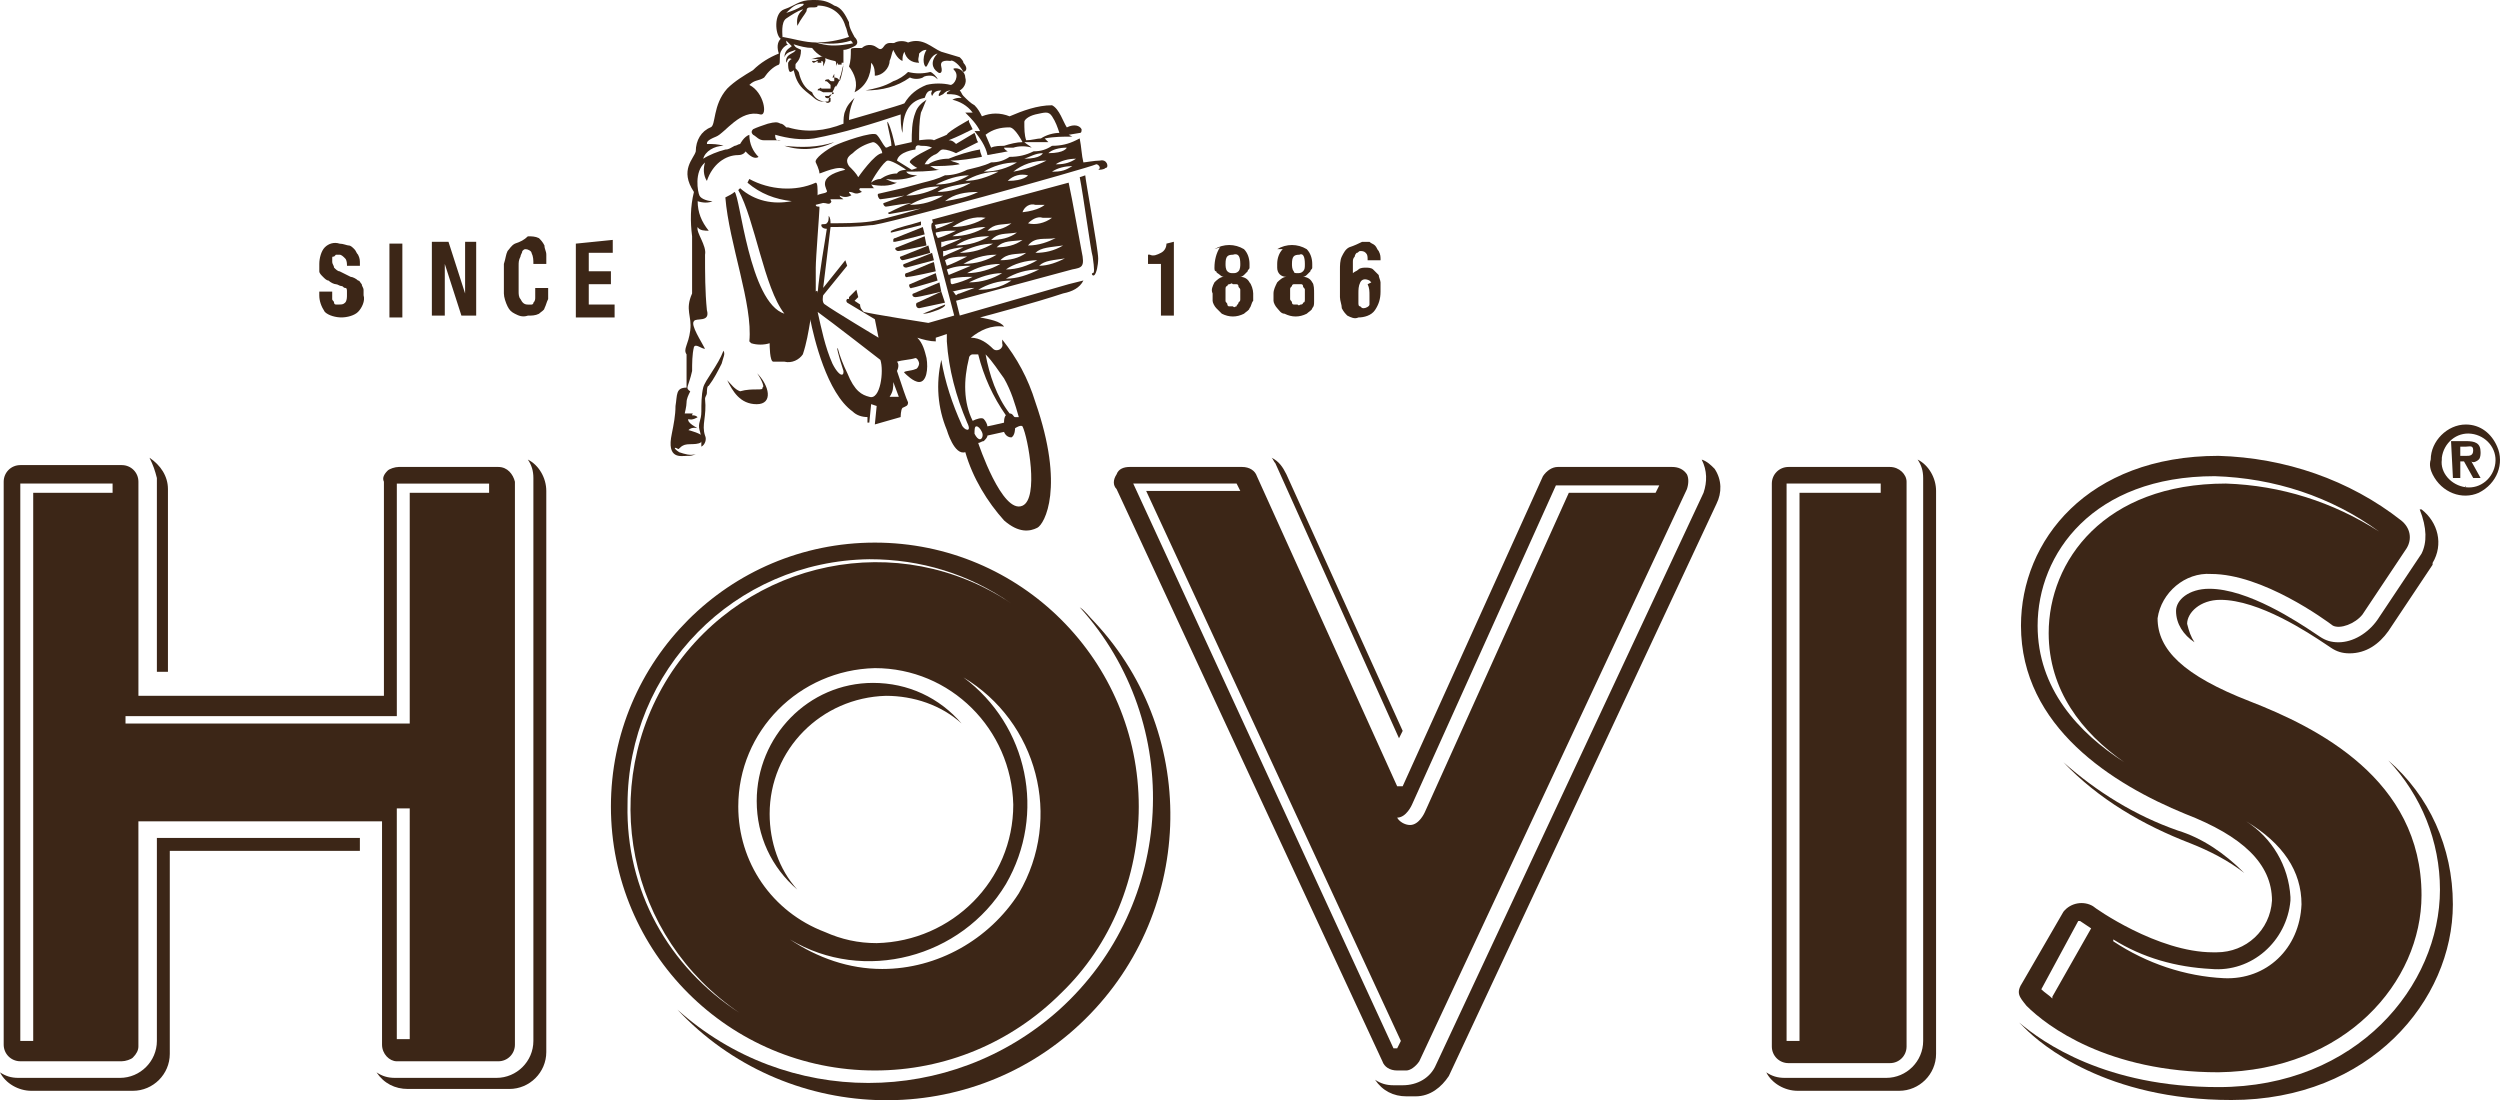
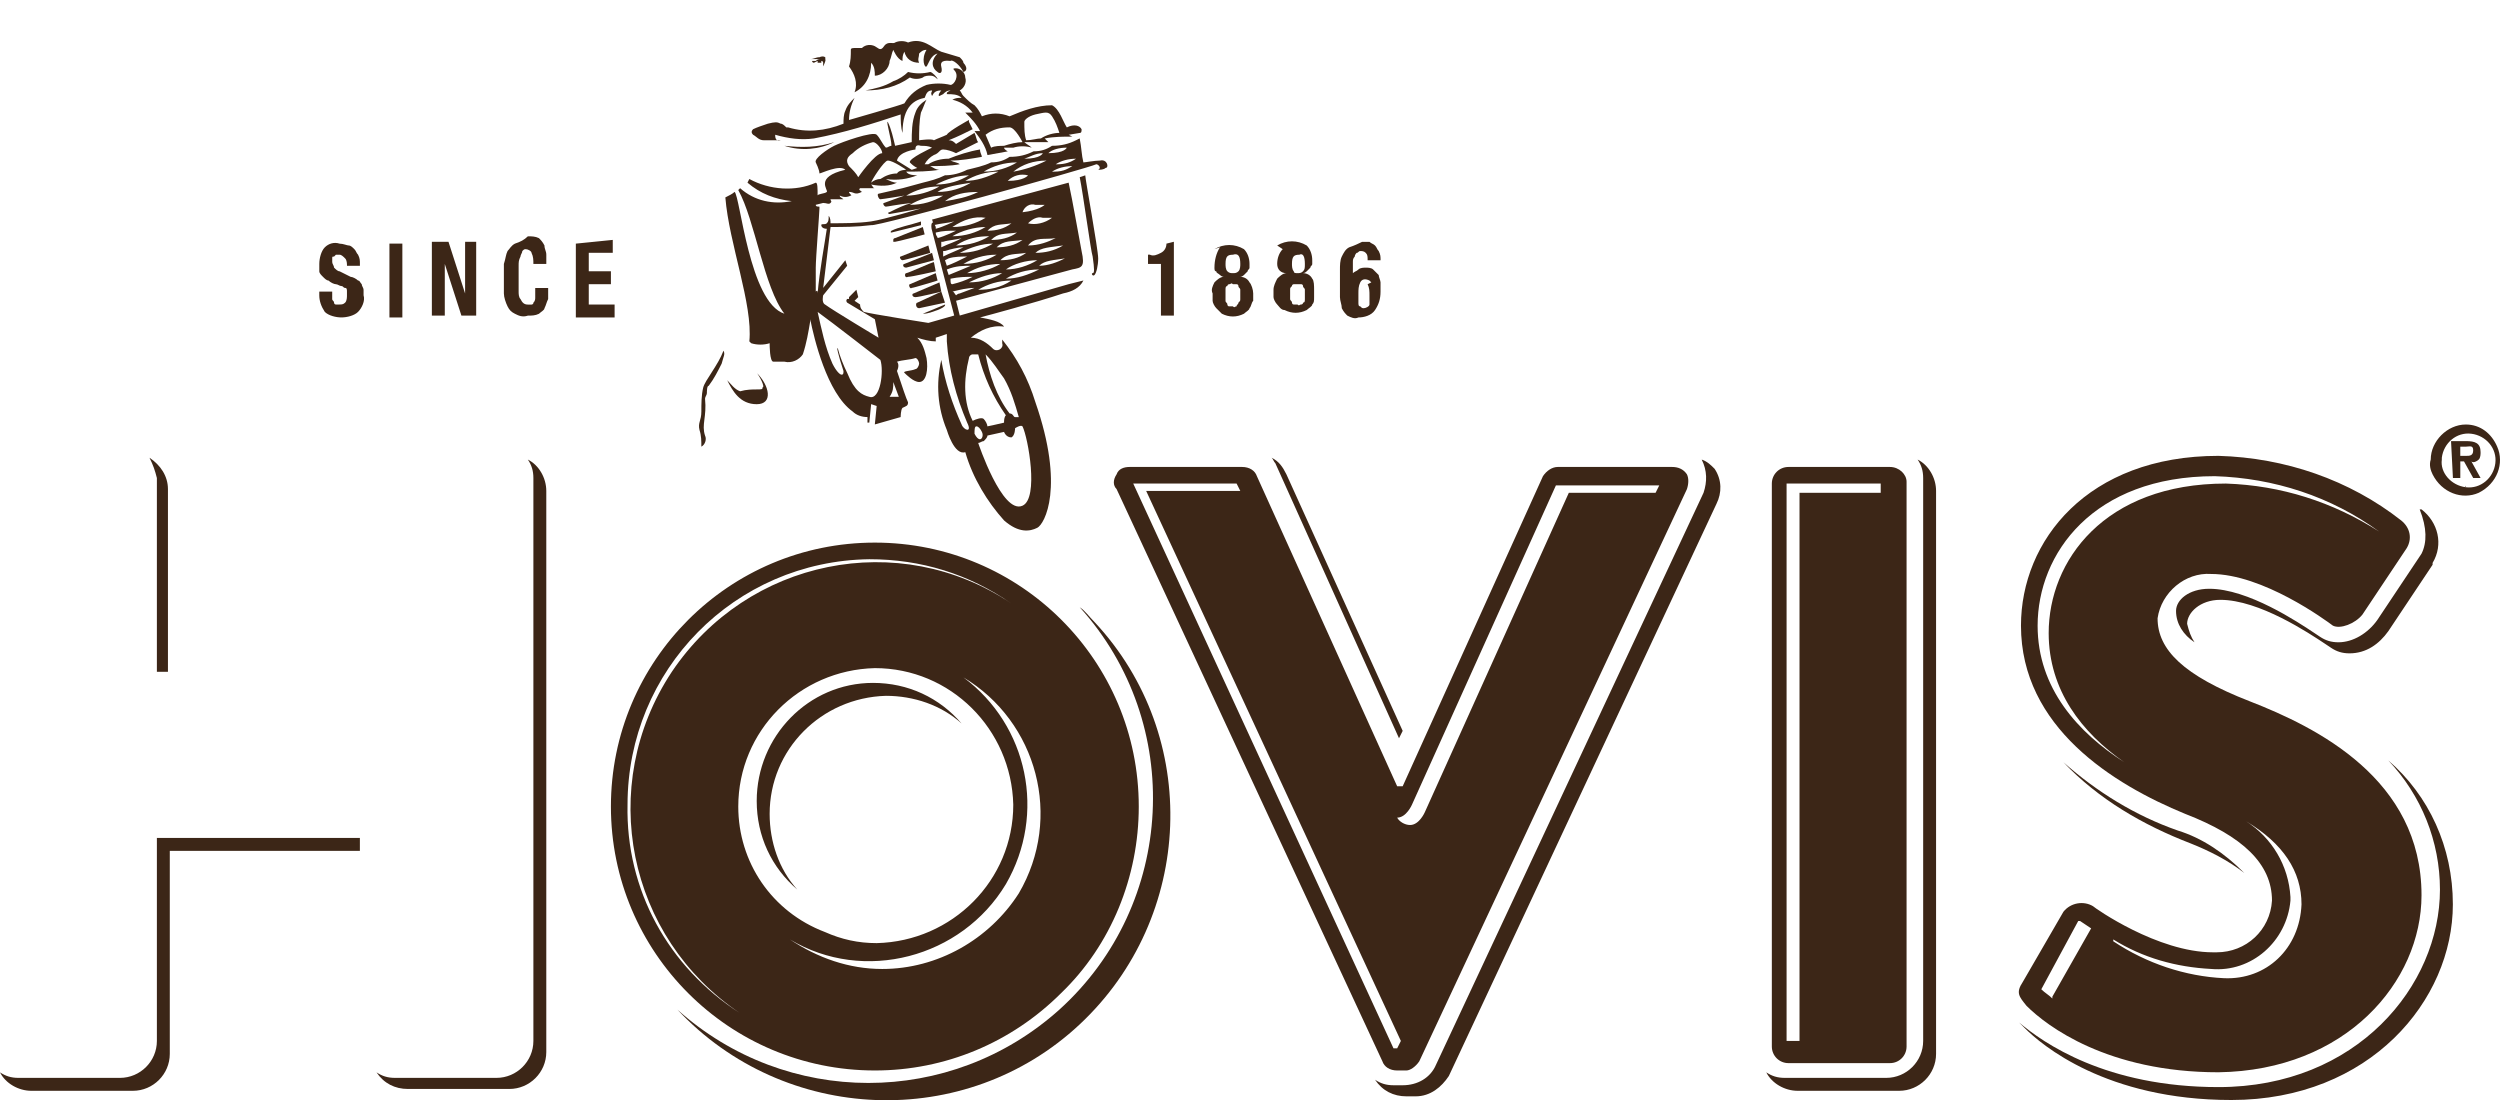
<svg xmlns="http://www.w3.org/2000/svg" version="1.1" id="Layer_1" x="0px" y="0px" viewBox="0 0 1152.45 507.18" style="enable-background:new 0 0 1152.45 507.18;" xml:space="preserve">
  <style type="text/css">
	.st0{fill:#3C2617;}
	.st1{fill-rule:evenodd;clip-rule:evenodd;fill:#3C2617;}
	.st2{fill:#020203;}
	.st3{fill:#088E6C;}
	.st4{fill:#D7E5DE;}
	.st5{fill:#ADCFBF;}
	.st6{fill:#78BAA2;}
	.st7{fill:#2CA282;}
	.st8{fill:#03845F;}
</style>
  <g id="Layer_2_1_">
    <g>
      <g id="Layer_1-2_1_">
        <g id="Designs_1_">
          <g id="Homepage_1_">
            <g id="Hovis---logo---new_1_">
              <g id="HOVIS-Logos_Hovis-Logo_White_1_">
                <path id="Path_1_" class="st0" d="M367.55,410.09c-8.51-9.36-12.76-22.12-12.76-34.88c0-29.78,23.82-53.6,53.6-54.45         c12.76,0,25.52,4.25,34.88,12.76c-10.21-11.91-24.67-18.72-40.84-18.72c-29.78,0-53.6,24.67-53.6,54.45         C348.83,385.42,355.64,399.88,367.55,410.09" />
                <path class="st0" d="M587.91,213.55l57,126.77l1.7-3.4l-53.6-118.26c-1.7-3.4-3.4-5.96-6.81-7.66         C587.06,211.85,587.06,212.7,587.91,213.55" />
                <path class="st0" d="M72.32,220.36v89.34h5.1v-84.23c0-5.96-3.4-11.06-8.51-14.46C70.62,214.4,71.47,216.96,72.32,220.36" />
                <path class="st0" d="M1116.27,255.24L1116.27,255.24l-20.42,30.63c-4.25,5.96-11.06,10.21-17.87,10.21         c-3.4,0-5.96-0.85-8.51-2.55l-2.55-1.7c-7.66-5.1-30.63-20.42-48.5-20.42c-9.36,0-15.31,5.1-15.31,10.21         c0,5.96,3.4,11.06,8.51,14.46c-1.7-2.55-2.55-5.1-3.4-8.51c0-5.1,5.96-11.06,15.31-11.06c17.87,0,40.84,15.31,48.5,20.42         l2.55,1.7c2.55,1.7,5.1,2.55,8.51,2.55c7.66,0,13.61-4.25,17.87-10.21l20.42-30.63v-0.85c5.1-8.51,2.55-18.72-5.1-24.67         h-0.85C1118.82,243.33,1118.82,250.14,1116.27,255.24" />
                <path class="st0" d="M1003.96,382.87c-19.57-6.81-37.44-17.87-52.75-31.48c16.17,17.02,36.59,28.93,58.71,37.44         c8.51,3.4,17.02,7.66,24.67,13.61C1025.23,393.08,1015.02,386.27,1003.96,382.87" />
                <path class="st0" d="M165.91,386.27H72.32v93.59c0,9.36-7.66,17.02-17.02,17.02H8.51c-3.4,0-5.96-0.85-8.51-2.55         c2.55,5.1,8.51,8.51,14.46,8.51h46.79c9.36,0,17.02-7.66,17.02-17.02v-93.59h87.63V386.27z" />
                <path class="st0" d="M883.99,211.85c1.7,2.55,2.55,5.1,2.55,8.51v259.5c0,9.36-7.66,17.02-17.02,17.02h-46.79         c-3.4,0-5.96-0.85-8.51-2.55c2.55,5.1,8.51,8.51,14.46,8.51h46.79c9.36,0,17.02-7.66,17.02-17.02v-259.5         C892.5,220.36,889.1,214.4,883.99,211.85" />
                <path class="st0" d="M243.33,211.85c1.7,2.55,2.55,5.1,2.55,8.51v259.5c0,9.36-7.66,17.02-17.02,17.02h-46.79         c-3.4,0-5.96-0.85-8.51-2.55c3.4,5.1,8.51,7.66,14.46,7.66h46.79c9.36,0,17.02-7.66,17.02-17.02V226.32         C251.84,220.36,248.44,214.4,243.33,211.85" />
                <path class="st0" d="M1100.95,350.53c15.31,16.17,23.82,37.44,23.82,59.56c0,44.24-38.29,91.04-102.1,91.04         c-51.9,0-80.83-20.42-91.89-29.78c0.85,0.85,1.7,1.7,2.55,2.55c7.66,7.66,37.44,33.18,95.29,33.18         c63.81,0,102.1-45.94,102.1-90.19C1130.73,390.52,1119.67,366.7,1100.95,350.53" />
                <path class="st0" d="M497.73,279.92c48.5,53.6,44.24,136.98-9.36,185.48c-50.2,45.09-125.92,45.09-176.12,0         c49.35,52.75,132.73,56.15,185.48,6.81s56.15-132.73,6.81-185.48C501.98,284.17,500.28,281.62,497.73,279.92" />
                <path class="st0" d="M784.45,211.85c2.55,5.1,2.55,10.21,0.85,15.31L661.93,490.92c-2.55,5.96-8.51,9.36-15.31,9.36h-4.25         c-3.4,0-5.96-0.85-8.51-2.55c3.4,5.1,8.51,7.66,14.46,7.66h4.25c6.81,0,11.91-4.25,15.31-9.36l123.37-263.75         c2.55-5.1,2.55-11.06-0.85-16.17C788.7,214.4,787,212.7,784.45,211.85" />
-                 <path id="Shape_1_" class="st0" d="M229.72,215.26h-45.94c-1.7,0-4.25,0.85-5.1,1.7c-1.7,1.7-2.55,3.4-1.7,5.1v98.69H63.81         v-98.69c0-4.25-3.4-7.66-7.66-7.66l0,0H9.36c-4.25,0-7.66,3.4-7.66,7.66v259.5c0,4.25,3.4,7.66,7.66,7.66h46.79         c1.7,0,4.25-0.85,5.1-1.7c1.7-1.7,2.55-3.4,2.55-5.1v-103.8h112.31v102.95c0,4.25,3.4,7.66,6.81,7.66l0,0h46.79         c4.25,0,7.66-3.4,7.66-7.66v-259.5C236.53,218.66,233.97,215.26,229.72,215.26z M52.75,227.17H15.31v252.69H9.36V222.91H51.9         v4.25H52.75z M188.88,479.01h-5.96V372.66h5.96V479.01z M226.32,227.17h-37.44v106.35H57.86v-3.4h125.07v-107.2h42.54v4.25         H226.32z" />
                <path class="st0" d="M1116.27,412.64L1116.27,412.64c0-53.6-48.5-77.42-79.13-89.34c-30.63-11.91-42.54-23.82-42.54-38.29         c1.7-11.91,12.76-21.27,24.67-20.42c23.82,0,52.75,21.27,56.15,23.82c3.4,1.7,10.21-0.85,13.61-5.1l20.42-30.63         c2.55-4.25,1.7-9.36-2.55-12.76c-23.82-18.72-53.6-28.93-84.23-29.78c-60.41,0-91.04,39.14-91.04,78.27         c0,46.79,42.54,73.17,75.72,86.78c26.38,10.21,39.99,22.97,39.99,39.99c-0.85,13.61-11.91,23.82-25.52,23.82         c-0.85,0-0.85,0-1.7,0c-25.52,0-54.45-20.42-55.3-21.27c-4.25-2.55-10.21-1.7-13.61,2.55l-18.72,32.33         c-3.4,5.1-1.7,6.81,1.7,11.06c9.36,9.36,37.44,30.63,88.48,30.63C1081.38,493.47,1116.27,452.63,1116.27,412.64z          M939.3,288.43c0-33.18,25.52-68.92,81.68-68.92c27.23,0.85,53.6,9.36,75.72,25.52c-21.27-13.61-45.09-21.27-70.62-22.12         c-56.15,0-81.68,35.73-81.68,68.92c0,26.38,15.31,45.94,34.88,59.56C958.02,337.77,939.3,317.35,939.3,288.43z          M963.97,427.96l-17.87,31.48c0,0,0,0,0,0.85c-1.7-1.7-3.4-2.55-5.1-4.25l0,0l17.02-31.48h0.85l0,0l0,0L963.97,427.96         L963.97,427.96z M1025.23,450.93c-17.87-0.85-35.73-6.81-51.05-17.02v-0.85c13.61,8.51,28.93,12.76,45.09,13.61         c18.72,1.7,34.88-12.76,36.58-31.48c0-0.85,0-0.85,0-1.7c-0.85-14.46-8.51-27.23-20.42-34.88         c17.02,10.21,25.52,22.97,25.52,38.29C1060.11,437.32,1044.8,451.78,1025.23,450.93L1025.23,450.93L1025.23,450.93z" />
                <path class="st0" d="M871.23,215.26h-46.79c-4.25,0-7.66,3.4-7.66,7.66v259.5c0,4.25,3.4,7.66,7.66,7.66h46.79         c4.25,0,7.66-3.4,7.66-7.66V222.06C878.89,218.66,875.49,215.26,871.23,215.26z M866.98,227.17h-37.44v252.69h-5.96V222.91         h43.39V227.17z" />
                <path class="st0" d="M524.95,371.8L524.95,371.8c0-67.21-54.45-121.67-121.67-121.67S281.62,304.59,281.62,371.8         s54.45,121.67,121.67,121.67c32.33,0,62.96-12.76,85.93-35.73C512.19,435.62,524.95,404.14,524.95,371.8L524.95,371.8z          M289.28,370.95c0-62.11,49.35-112.31,111.46-113.16c23.82,0,45.94,6.81,65.51,20.42c-51.9-34.88-121.67-20.42-156.55,31.48         c-34.88,52.75-20.42,122.52,31.48,157.4l0,0C307.99,445.83,288.43,410.09,289.28,370.95z M340.33,371.8         c0-34.88,28.08-62.96,62.96-63.81c34.88,0,62.96,28.08,63.81,62.96c0,34.88-28.08,62.96-62.96,63.81         c-8.51,0-16.17-1.7-23.82-5.1C355.64,420.3,340.33,397.33,340.33,371.8z M406.69,446.68c-15.31,0-29.78-5.1-42.54-13.61         c34.03,20.42,79.13,8.51,99.55-25.52c18.72-32.33,10.21-73.17-19.57-95.29c34.03,20.42,45.94,64.66,25.52,99.55         C456.04,433.06,432.21,446.68,406.69,446.68L406.69,446.68z" />
                <path class="st0" d="M654.27,489.22l123.37-263.75c0.85-2.55,0.85-5.1,0-6.81c-1.7-2.55-4.25-3.4-6.81-3.4h-52.75         c-2.55,0-5.1,1.7-6.81,4.25l-64.66,142.94h-2.55L579.4,219.51c-0.85-2.55-3.4-4.25-6.81-4.25h-51.9         c-2.55,0-5.1,0.85-5.96,3.4c-1.7,2.55-1.7,5.1,0,6.81l122.52,263.75c0.85,2.55,3.4,4.25,6.81,4.25h4.25         C650.02,493.47,652.57,491.77,654.27,489.22z M644.07,483.26h-1.7L522.4,222.91h47.65l1.7,3.4h-43.39l117.41,253.54         L644.07,483.26z M644.07,376.91L644.07,376.91c4.25,0,6.81-5.96,6.81-5.96l66.36-147.19h47.65l-1.7,3.4h-39.99l-66.36,147.19         c0,0-2.55,5.96-6.81,5.96C647.47,380.31,644.92,378.61,644.07,376.91z" />
-                 <path class="st1" d="M237.38,112.31c-1.7,0.85-2.55,2.55-3.4,3.4c-0.85,1.7-0.85,3.4-1.7,5.96c0,2.55,0,4.25,0,6.81         c0,2.55,0,5.1,0,6.81s0.85,4.25,1.7,5.96c0.85,1.7,1.7,2.55,3.4,3.4c1.7,0.85,3.4,1.7,5.96,0.85c1.7,0,3.4,0,5.1-0.85         c0.85-0.85,2.55-1.7,2.55-2.55c0.85-1.7,0.85-2.55,1.7-4.25c0-1.7,0-3.4,0-5.1h-5.96c0,1.7,0,3.4,0,4.25s0,1.7-0.85,2.55         c0,0.85-0.85,0.85-0.85,0.85c-0.85,0-0.85,0-1.7,0c-1.7,0-2.55-0.85-3.4-2.55c-0.85-0.85-0.85-2.55-0.85-3.4         c0-1.7,0-4.25,0-5.96c0-2.55,0-4.25,0-5.96c0-1.7,0-2.55,0.85-4.25c0-0.85,0.85-1.7,0.85-2.55c0.85-0.85,0.85-0.85,1.7-0.85         s2.55,0.85,2.55,1.7c0.85,1.7,0.85,3.4,0.85,5.1h5.96c0-1.7,0-2.55,0-4.25c0-1.7-0.85-2.55-0.85-4.25         c-0.85-1.7-1.7-2.55-2.55-3.4c-1.7-0.85-3.4-0.85-5.1-0.85C241.63,110.61,239.93,111.46,237.38,112.31L237.38,112.31z          M149.74,114.01c-1.7,1.7-2.55,5.1-2.55,7.66c0,0.85,0,2.55,0,3.4c0,0.85,0.85,1.7,1.7,2.55s1.7,1.7,2.55,1.7         c0.85,0.85,2.55,1.7,3.4,1.7s1.7,0.85,2.55,0.85c0.85,0,0.85,0.85,1.7,0.85s0.85,0.85,0.85,1.7s0,1.7,0,1.7         c0,0.85,0,2.55-0.85,3.4s-1.7,0.85-2.55,0.85c-0.85,0-1.7,0-1.7,0c-0.85,0-0.85-0.85-0.85-0.85c0-0.85-0.85-0.85-0.85-1.7         s0-1.7,0-2.55v-0.85h-5.96v1.7c0,2.55,0.85,5.1,2.55,7.66c1.7,1.7,5.1,2.55,7.66,2.55s5.96-0.85,7.66-2.55         c1.7-1.7,3.4-5.1,2.55-7.66c0-0.85,0-1.7,0-2.55s-0.85-1.7-0.85-2.55c-0.85-0.85-0.85-1.7-1.7-1.7         c-0.85-0.85-2.55-1.7-3.4-1.7l-5.1-2.55c-0.85,0-1.7-0.85-2.55-1.7c0-0.85-0.85-1.7-0.85-2.55s0-0.85,0-1.7         c0-0.85,0-0.85,0.85-0.85l0.85-0.85c0.85,0,0.85,0,1.7,0s1.7,0.85,2.55,1.7c0.85,0.85,0.85,2.55,0.85,3.4h5.96v-0.85         c0-1.7,0-2.55-0.85-4.25c-0.85-0.85-0.85-1.7-1.7-2.55s-1.7-1.7-2.55-1.7c-0.85,0-2.55-0.85-4.25-0.85         C154,111.46,151.44,112.31,149.74,114.01L149.74,114.01z M621.94,114.01c-1.7,0.85-2.55,2.55-3.4,4.25         c-0.85,1.7-0.85,4.25-0.85,5.96c0,2.55,0,4.25,0,6.81c0,1.7,0,4.25,0,5.96s0.85,3.4,0.85,5.1c0.85,1.7,1.7,2.55,2.55,3.4         c1.7,0.85,3.4,1.7,5.1,0.85c2.55,0,5.96-0.85,7.66-3.4c1.7-2.55,2.55-5.1,2.55-8.51c0-1.7,0-2.55,0-4.25         c0-0.85-0.85-2.55-0.85-3.4c-0.85-0.85-1.7-1.7-2.55-2.55c-0.85-0.85-2.55-0.85-3.4-0.85c-0.85,0-2.55,0-3.4,0.85         c-0.85,0.85-1.7,0.85-2.55,1.7l0,0v-1.7c0-0.85,0-2.55,0-3.4c0-0.85,0-1.7,0.85-2.55c0-0.85,0.85-1.7,0.85-1.7         c0.85,0,0.85-0.85,1.7-0.85c0.85,0,1.7,0,2.55,0.85c0.85,0.85,0.85,1.7,0.85,3.4h5.96c0-1.7,0-2.55-0.85-4.25         c-0.85-0.85-0.85-1.7-1.7-2.55c-0.85-0.85-1.7-0.85-2.55-1.7c-0.85,0-1.7,0-3.4,0C626.2,112.31,624.5,113.16,621.94,114.01         L621.94,114.01z M630.45,131.02c0.85,1.7,0.85,3.4,0.85,5.1c0,0.85,0,1.7,0,2.55c0,0.85,0,1.7,0,1.7c0,0.85-1.7,1.7-2.55,1.7         c-0.85,0-0.85,0-1.7-0.85c-0.85,0-0.85-0.85-0.85-1.7s0-1.7,0-1.7c0-0.85,0-1.7,0-2.55c0-1.7,0-3.4,0.85-5.1         c0.85-1.7,2.55-1.7,4.25-0.85l0.85,0.85L630.45,131.02z M591.31,114.86c-1.7,1.7-2.55,4.25-2.55,6.81c0,0.85,0,0.85,0,1.7         c0,2.55,1.7,4.25,4.25,4.25l0,0c-1.7,0-3.4,1.7-4.25,2.55c-0.85,1.7-1.7,3.4-1.7,5.1c0,0.85,0,2.55,0,3.4s0.85,2.55,1.7,3.4         c0.85,0.85,1.7,2.55,3.4,2.55c3.4,1.7,6.81,1.7,10.21,0c0.85-0.85,2.55-1.7,2.55-2.55c0.85-0.85,0.85-1.7,0.85-3.4         c0-0.85,0-2.55,0-3.4c0-1.7,0-4.25-0.85-5.1c-0.85-1.7-2.55-2.55-4.25-2.55l0,0c0.85,0,1.7-0.85,1.7-0.85         c0.85-0.85,0.85-0.85,1.7-1.7c0-0.85,0.85-0.85,0.85-1.7c0-0.85,0-1.7,0-1.7c0-2.55-0.85-5.1-2.55-6.81         c-4.25-2.55-9.36-2.55-13.61,0L591.31,114.86z M601.52,121.67c0,1.7,0,2.55-0.85,3.4c-0.85,0.85-1.7,0.85-2.55,0.85         s-1.7,0-1.7-0.85c-0.85-0.85-0.85-2.55-0.85-3.4c0-3.4,0.85-4.25,3.4-4.25C600.67,116.56,601.52,118.26,601.52,121.67z          M599.82,131.02c0.85,0,0.85,0.85,0.85,0.85c0,0.85,0.85,0.85,0.85,1.7c0,1.7,0,3.4,0,4.25c0,0.85,0,1.7-0.85,1.7         c0,0.85-0.85,0.85-0.85,0.85c-0.85,0-0.85,0.85-1.7,0c-0.85,0-0.85,0-1.7,0c-0.85,0-0.85-0.85-0.85-0.85         c0-0.85-0.85-0.85-0.85-1.7c0-1.7,0-3.4,0-4.25s0-0.85,0.85-1.7c0-0.85,0.85-0.85,0.85-0.85c0.85,0,0.85,0,1.7,0         C598.97,131.02,599.82,131.02,599.82,131.02z M562.39,114.01c-1.7,2.55-2.55,5.96-2.55,9.36c0,0.85,0,1.7,0.85,1.7         c0,0.85,0.85,0.85,1.7,1.7c0.85,0.85,1.7,0.85,1.7,0.85l0,0c-1.7,0-3.4,1.7-4.25,2.55c-0.85,1.7-1.7,3.4-0.85,5.1         c0,0.85,0,2.55,0,3.4s0.85,2.55,1.7,3.4c0.85,0.85,1.7,1.7,2.55,2.55c3.4,1.7,6.81,1.7,10.21,0c0.85-0.85,2.55-1.7,2.55-2.55         c0.85-0.85,0.85-2.55,1.7-3.4c0-0.85,0-2.55,0-3.4c0-1.7-0.85-4.25-1.7-5.1c-0.85-1.7-2.55-2.55-4.25-2.55l0,0         c0.85,0,1.7-0.85,1.7-0.85c0.85-0.85,0.85-0.85,1.7-1.7c0-0.85,0.85-0.85,0.85-1.7c0-0.85,0-1.7,0-1.7         c0-2.55-0.85-5.1-2.55-6.81c-4.25-2.55-9.36-2.55-13.61,0L562.39,114.01z M571.75,121.67c0,0.85,0,2.55-0.85,3.4         c-0.85,0.85-1.7,0.85-2.55,0.85s-1.7,0-2.55-0.85c-0.85-0.85-0.85-2.55-0.85-3.4c0-3.4,0.85-4.25,3.4-4.25         C570.9,116.56,571.75,118.26,571.75,121.67z M570.04,131.02c0.85,0,0.85,0.85,0.85,0.85c0,0.85,0.85,0.85,0.85,1.7         c0,1.7,0,3.4,0,4.25c0,0.85,0,0.85-0.85,1.7c0,0.85-0.85,0.85-0.85,1.7c-0.85,0-0.85,0.85-1.7,0c-0.85,0-0.85,0-1.7,0         c-0.85,0-0.85-0.85-0.85-0.85c0-0.85-0.85-0.85-0.85-1.7s0-1.7,0-2.55c0-0.85,0-1.7,0-2.55s0-1.7,0.85-1.7         c0-0.85,0.85-0.85,0.85-0.85c0.85,0,0.85-0.85,1.7,0C569.19,131.02,570.04,131.02,570.04,131.02L570.04,131.02z          M265.45,112.31v34.03h17.87v-5.96h-11.91v-9.36h10.21v-5.96h-10.21v-8.51h11.06v-5.96L265.45,112.31z M537.71,112.31         c0,1.7-0.85,3.4-2.55,4.25c-1.7,0.85-3.4,1.7-5.1,0.85h-0.85v4.25h5.96v23.82h5.96v-34.03L537.71,112.31z M214.4,112.31         v22.97l0,0l-7.66-23.82h-7.66v34.03h5.96v-23.82l0,0l7.66,23.82h6.81v-34.03h-5.1V112.31z M179.52,146.34h5.96v-34.03h-5.96         V146.34z" />
+                 <path class="st1" d="M237.38,112.31c-1.7,0.85-2.55,2.55-3.4,3.4c-0.85,1.7-0.85,3.4-1.7,5.96c0,2.55,0,4.25,0,6.81         c0,2.55,0,5.1,0,6.81s0.85,4.25,1.7,5.96c0.85,1.7,1.7,2.55,3.4,3.4c1.7,0.85,3.4,1.7,5.96,0.85c1.7,0,3.4,0,5.1-0.85         c0.85-0.85,2.55-1.7,2.55-2.55c0.85-1.7,0.85-2.55,1.7-4.25c0-1.7,0-3.4,0-5.1h-5.96c0,1.7,0,3.4,0,4.25s0,1.7-0.85,2.55         c0,0.85-0.85,0.85-0.85,0.85c-0.85,0-0.85,0-1.7,0c-1.7,0-2.55-0.85-3.4-2.55c-0.85-0.85-0.85-2.55-0.85-3.4         c0-1.7,0-4.25,0-5.96c0-2.55,0-4.25,0-5.96c0-1.7,0-2.55,0.85-4.25c0-0.85,0.85-1.7,0.85-2.55c0.85-0.85,0.85-0.85,1.7-0.85         s2.55,0.85,2.55,1.7c0.85,1.7,0.85,3.4,0.85,5.1h5.96c0-1.7,0-2.55,0-4.25c0-1.7-0.85-2.55-0.85-4.25         c-0.85-1.7-1.7-2.55-2.55-3.4c-1.7-0.85-3.4-0.85-5.1-0.85C241.63,110.61,239.93,111.46,237.38,112.31L237.38,112.31z          M149.74,114.01c-1.7,1.7-2.55,5.1-2.55,7.66c0,0.85,0,2.55,0,3.4c0,0.85,0.85,1.7,1.7,2.55s1.7,1.7,2.55,1.7         c0.85,0.85,2.55,1.7,3.4,1.7s1.7,0.85,2.55,0.85c0.85,0,0.85,0.85,1.7,0.85s0.85,0.85,0.85,1.7s0,1.7,0,1.7         c0,0.85,0,2.55-0.85,3.4s-1.7,0.85-2.55,0.85c-0.85,0-1.7,0-1.7,0c-0.85,0-0.85-0.85-0.85-0.85c0-0.85-0.85-0.85-0.85-1.7         s0-1.7,0-2.55v-0.85h-5.96v1.7c0,2.55,0.85,5.1,2.55,7.66c1.7,1.7,5.1,2.55,7.66,2.55s5.96-0.85,7.66-2.55         c1.7-1.7,3.4-5.1,2.55-7.66c0-0.85,0-1.7,0-2.55s-0.85-1.7-0.85-2.55c-0.85-0.85-0.85-1.7-1.7-1.7         c-0.85-0.85-2.55-1.7-3.4-1.7l-5.1-2.55c-0.85,0-1.7-0.85-2.55-1.7c0-0.85-0.85-1.7-0.85-2.55s0-0.85,0-1.7         c0-0.85,0-0.85,0.85-0.85l0.85-0.85c0.85,0,0.85,0,1.7,0s1.7,0.85,2.55,1.7c0.85,0.85,0.85,2.55,0.85,3.4h5.96v-0.85         c0-1.7,0-2.55-0.85-4.25c-0.85-0.85-0.85-1.7-1.7-2.55s-1.7-1.7-2.55-1.7c-0.85,0-2.55-0.85-4.25-0.85         C154,111.46,151.44,112.31,149.74,114.01L149.74,114.01z M621.94,114.01c-1.7,0.85-2.55,2.55-3.4,4.25         c-0.85,1.7-0.85,4.25-0.85,5.96c0,2.55,0,4.25,0,6.81c0,1.7,0,4.25,0,5.96s0.85,3.4,0.85,5.1c0.85,1.7,1.7,2.55,2.55,3.4         c1.7,0.85,3.4,1.7,5.1,0.85c2.55,0,5.96-0.85,7.66-3.4c1.7-2.55,2.55-5.1,2.55-8.51c0-1.7,0-2.55,0-4.25         c0-0.85-0.85-2.55-0.85-3.4c-0.85-0.85-1.7-1.7-2.55-2.55c-0.85-0.85-2.55-0.85-3.4-0.85c-0.85,0-2.55,0-3.4,0.85         c-0.85,0.85-1.7,0.85-2.55,1.7l0,0v-1.7c0-0.85,0-2.55,0-3.4c0-0.85,0-1.7,0.85-2.55c0-0.85,0.85-1.7,0.85-1.7         c0.85,0,0.85-0.85,1.7-0.85c0.85,0,1.7,0,2.55,0.85c0.85,0.85,0.85,1.7,0.85,3.4h5.96c0-1.7,0-2.55-0.85-4.25         c-0.85-0.85-0.85-1.7-1.7-2.55c-0.85-0.85-1.7-0.85-2.55-1.7c-0.85,0-1.7,0-3.4,0C626.2,112.31,624.5,113.16,621.94,114.01         L621.94,114.01z M630.45,131.02c0.85,1.7,0.85,3.4,0.85,5.1c0,0.85,0,1.7,0,2.55c0,0.85,0,1.7,0,1.7c0,0.85-1.7,1.7-2.55,1.7         c-0.85,0-0.85,0-1.7-0.85c-0.85,0-0.85-0.85-0.85-1.7s0-1.7,0-1.7c0-0.85,0-1.7,0-2.55c0-1.7,0-3.4,0.85-5.1         c0.85-1.7,2.55-1.7,4.25-0.85l0.85,0.85L630.45,131.02z M591.31,114.86c-1.7,1.7-2.55,4.25-2.55,6.81c0,2.55,1.7,4.25,4.25,4.25l0,0c-1.7,0-3.4,1.7-4.25,2.55c-0.85,1.7-1.7,3.4-1.7,5.1c0,0.85,0,2.55,0,3.4s0.85,2.55,1.7,3.4         c0.85,0.85,1.7,2.55,3.4,2.55c3.4,1.7,6.81,1.7,10.21,0c0.85-0.85,2.55-1.7,2.55-2.55c0.85-0.85,0.85-1.7,0.85-3.4         c0-0.85,0-2.55,0-3.4c0-1.7,0-4.25-0.85-5.1c-0.85-1.7-2.55-2.55-4.25-2.55l0,0c0.85,0,1.7-0.85,1.7-0.85         c0.85-0.85,0.85-0.85,1.7-1.7c0-0.85,0.85-0.85,0.85-1.7c0-0.85,0-1.7,0-1.7c0-2.55-0.85-5.1-2.55-6.81         c-4.25-2.55-9.36-2.55-13.61,0L591.31,114.86z M601.52,121.67c0,1.7,0,2.55-0.85,3.4c-0.85,0.85-1.7,0.85-2.55,0.85         s-1.7,0-1.7-0.85c-0.85-0.85-0.85-2.55-0.85-3.4c0-3.4,0.85-4.25,3.4-4.25C600.67,116.56,601.52,118.26,601.52,121.67z          M599.82,131.02c0.85,0,0.85,0.85,0.85,0.85c0,0.85,0.85,0.85,0.85,1.7c0,1.7,0,3.4,0,4.25c0,0.85,0,1.7-0.85,1.7         c0,0.85-0.85,0.85-0.85,0.85c-0.85,0-0.85,0.85-1.7,0c-0.85,0-0.85,0-1.7,0c-0.85,0-0.85-0.85-0.85-0.85         c0-0.85-0.85-0.85-0.85-1.7c0-1.7,0-3.4,0-4.25s0-0.85,0.85-1.7c0-0.85,0.85-0.85,0.85-0.85c0.85,0,0.85,0,1.7,0         C598.97,131.02,599.82,131.02,599.82,131.02z M562.39,114.01c-1.7,2.55-2.55,5.96-2.55,9.36c0,0.85,0,1.7,0.85,1.7         c0,0.85,0.85,0.85,1.7,1.7c0.85,0.85,1.7,0.85,1.7,0.85l0,0c-1.7,0-3.4,1.7-4.25,2.55c-0.85,1.7-1.7,3.4-0.85,5.1         c0,0.85,0,2.55,0,3.4s0.85,2.55,1.7,3.4c0.85,0.85,1.7,1.7,2.55,2.55c3.4,1.7,6.81,1.7,10.21,0c0.85-0.85,2.55-1.7,2.55-2.55         c0.85-0.85,0.85-2.55,1.7-3.4c0-0.85,0-2.55,0-3.4c0-1.7-0.85-4.25-1.7-5.1c-0.85-1.7-2.55-2.55-4.25-2.55l0,0         c0.85,0,1.7-0.85,1.7-0.85c0.85-0.85,0.85-0.85,1.7-1.7c0-0.85,0.85-0.85,0.85-1.7c0-0.85,0-1.7,0-1.7         c0-2.55-0.85-5.1-2.55-6.81c-4.25-2.55-9.36-2.55-13.61,0L562.39,114.01z M571.75,121.67c0,0.85,0,2.55-0.85,3.4         c-0.85,0.85-1.7,0.85-2.55,0.85s-1.7,0-2.55-0.85c-0.85-0.85-0.85-2.55-0.85-3.4c0-3.4,0.85-4.25,3.4-4.25         C570.9,116.56,571.75,118.26,571.75,121.67z M570.04,131.02c0.85,0,0.85,0.85,0.85,0.85c0,0.85,0.85,0.85,0.85,1.7         c0,1.7,0,3.4,0,4.25c0,0.85,0,0.85-0.85,1.7c0,0.85-0.85,0.85-0.85,1.7c-0.85,0-0.85,0.85-1.7,0c-0.85,0-0.85,0-1.7,0         c-0.85,0-0.85-0.85-0.85-0.85c0-0.85-0.85-0.85-0.85-1.7s0-1.7,0-2.55c0-0.85,0-1.7,0-2.55s0-1.7,0.85-1.7         c0-0.85,0.85-0.85,0.85-0.85c0.85,0,0.85-0.85,1.7,0C569.19,131.02,570.04,131.02,570.04,131.02L570.04,131.02z          M265.45,112.31v34.03h17.87v-5.96h-11.91v-9.36h10.21v-5.96h-10.21v-8.51h11.06v-5.96L265.45,112.31z M537.71,112.31         c0,1.7-0.85,3.4-2.55,4.25c-1.7,0.85-3.4,1.7-5.1,0.85h-0.85v4.25h5.96v23.82h5.96v-34.03L537.71,112.31z M214.4,112.31         v22.97l0,0l-7.66-23.82h-7.66v34.03h5.96v-23.82l0,0l7.66,23.82h6.81v-34.03h-5.1V112.31z M179.52,146.34h5.96v-34.03h-5.96         V146.34z" />
                <path class="st0" d="M377.76,26.38c-1.7,0-2.55,0.85-4.25,0.85c0.85,0,0.85,0,1.7,0h0.85c0.85,0,1.7,0,2.55,0         c-0.85,0-1.7,0-2.55,0.85c-0.85,0-0.85,0-1.7,0c0,0.85,0.85,0.85,0.85,0.85l1.7-0.85v0.85c0.85,0,1.7,0,1.7,0v-0.85         c0,0,0.85,0,0.85,0.85v1.7c0,0,1.7-3.4,0.85-3.4C381.16,26.38,379.46,25.52,377.76,26.38" />
                <path class="st0" d="M444.12,44.24c-0.85-0.85-0.85-1.7-1.7-2.55c1.7-0.85,3.4-3.4,2.55-5.96c0-2.55-2.55-4.25-4.25-4.25         c-0.85,0-1.7,0-0.85,0.85c2.55,2.55,0,6.81-1.7,6.81c-3.4-0.85-7.66-0.85-11.06,0c-4.25,1.7-7.66,4.25-10.21,8.51         c-1.7,0.85-25.52,7.66-25.52,7.66c0-3.4,0.85-6.81,2.55-10.21c-1.7,1.7-3.4,3.4-4.25,5.96c-0.85,1.7-0.85,4.25-0.85,5.96         c-8.51,3.4-17.02,4.25-25.52,1.7h-0.85c-0.85-0.85-1.7-1.7-2.55-1.7c-1.7-0.85-2.55-0.85-5.96,0         c-2.55,0.85-5.1,1.7-6.81,2.55c-0.85,0.85-0.85,1.7,0,2.55c1.7,0.85,2.55,2.55,5.1,2.55c0.85,0,1.7,0,3.4,0s2.55,0,4.25,0         c-2.55,0.85-2.55-1.7-2.55-2.55c5.96,1.7,11.91,2.55,17.87,1.7c13.61-2.55,27.23-6.81,39.99-11.06c0,2.55,0,5.96,0.85,8.51         c0-12.76,5.96-15.31,10.21-16.17c0.85-2.55,1.7-3.4,3.4-3.4c0,0.85-0.85,0.85,0,2.55c0.85-1.7,1.7-2.55,4.25-2.55         c-0.85,0.85-1.7,2.55-0.85,2.55l1.7-0.85c0.85-0.85,1.7-1.7,3.4-1.7c-1.7,0.85-1.7,0.85-1.7,1.7c2.55,0,5.1,0,6.81,1.7         c-1.7,0-2.55,0-4.25,0.85c3.4,0.85,6.81,2.55,9.36,5.96c-0.85,0-2.55,0-3.4,0c2.55,2.55,5.1,5.1,6.81,8.51         c-0.85,0-1.7,0-2.55,0c2.55,3.4,5.1,6.81,5.96,11.06l9.36-1.7c0,0-1.7-0.85-1.7-1.7c1.7,0,2.55,0,4.25,0         c2.55-0.85,5.96-0.85,8.51,0c-0.85-0.85-2.55-1.7-3.4-2.55c3.4,0,6.81,0,11.06,0c-0.85-0.85-0.85-0.85-1.7-1.7         c4.25-0.85,8.51-0.85,12.76-0.85l-1.7-0.85l5.1-0.85c0.85,0,0.85-0.85,0.85-1.7c-0.85-1.7-3.4-2.55-6.81-0.85         c-1.7-2.55-3.4-8.51-6.81-10.21c-6.81,0-13.61,2.55-19.57,5.1c-4.25-1.7-8.51-1.7-12.76,0c-0.85-1.7-1.7-3.4-3.4-5.1         C447.53,47.65,445.83,45.94,444.12,44.24 M472.2,56.15c0-0.85,1.7-2.55,5.1-3.4c4.25-0.85,5.96-1.7,7.66,0.85         s2.55,5.1,3.4,7.66c-2.55,0-5.96,0.85-8.51,2.55c-1.7,0-4.25,0.85-6.81,0.85C472.2,62.11,472.2,59.56,472.2,56.15          M465.39,58.71c2.55,0,5.96,6.81,5.96,6.81c-2.55,0-5.96,0.85-8.51,1.7c-1.7,0-4.25,0-5.96,0.85l-2.55-5.96         C457.74,59.56,461.14,58.71,465.39,58.71" />
                <path class="st0" d="M324.16,178.67c-0.85,3.4-0.85,7.66-0.85,11.06c0,4.25-1.7,5.1-0.85,8.51c0.85,2.55,0.85,5.1,0.85,7.66         c1.7-0.85,2.55-3.4,1.7-5.1c-1.7-5.1,0.85-8.51,0-17.02c0-0.85,0.85-1.7,0.85-2.55c0-0.85,0-3.4,0.85-3.4         c2.55-3.4,4.25-6.81,5.96-10.21c0.85-3.4,1.7-4.25,0.85-5.96C330.97,168.46,325.01,175.27,324.16,178.67" />
-                 <path class="st0" d="M319.05,171.01c0-3.4,0-7.66,0.85-11.06c0.85-1.7,3.4,0.85,5.1,0.85c-1.7-3.4-6.81-11.06-5.1-12.76         c0.85-1.7,7.66,0.85,5.96-5.1c-0.85-8.51-0.85-17.02-0.85-25.52c0.85-4.25-4.25-10.21-3.4-12.76c0.85,1.7,3.4,1.7,5.1,1.7         c-3.4-4.25-5.1-8.51-5.1-13.61c2.55,0.85,5.1,0.85,6.81,0c-1.7,0-5.1-0.85-5.96-2.55c-0.85-1.7-2.55-11.06,2.55-15.31         c-0.85,2.55-0.85,5.96,0.85,8.51c2.55-7.66,8.51-11.91,14.46-11.91c2.55,0,3.4-1.7,3.4-1.7s3.4,4.25,5.96,2.55         c-2.55-2.55-4.25-5.96-4.25-10.21c-2.55,0.85-4.25,4.25-4.25,4.25c-0.85,0-1.7,0.85-2.55,0.85c-1.7,0.85-2.55,1.7-4.25,1.7         c-3.4,0.85-7.66,2.55-10.21,4.25c0.85-3.4,5.1-5.96,9.36-5.96c-2.55-0.85-5.1-0.85-7.66-0.85c0-0.85,0-1.7,4.25-3.4         c4.25-1.7,11.06-12.76,20.42-10.21c3.4,0.85,1.7-10.21-5.1-13.61c2.55-2.55,4.25-1.7,6.81-3.4c1.7-2.55,4.25-5.1,6.81-5.96         c0.85-0.85,0-4.25,0.85-5.96s1.7-2.55,3.4-3.4c-0.85,0-0.85-0.85-0.85-1.7l0,0c0.85,0.85,1.7,1.7,2.55,2.55         c-0.85,0.85-3.4,1.7-3.4,5.1c0.85-2.55,3.4-2.55,5.1-3.4c0,1.7-5.1,1.7-4.25,5.96c0.85-1.7,0.85-2.55,2.55-1.7l0,0         c-0.85,0-1.7,1.7-1.7,1.7c0,1.7,0,3.4,0.85,4.25c0,0,0.85,0,1.7-0.85l0,0c0.85,3.4,1.7,5.96,4.25,8.51         c1.7,1.7,4.25,3.4,5.1,4.25s2.55,1.7,3.4,1.7c0.85,0,1.7,0,2.55,0s0.85,0,0.85-0.85c0-0.85,1.7-2.55,1.7-3.4l0.85-1.7         c0-0.85,0.85-0.85,0.85-1.7v0.85c0.85-1.7,1.7-2.55,1.7-4.25l0,0c0.85-1.7,0.85-3.4,1.7-5.96l0,0l0,0c0-2.55,0-4.25,0-5.96         v-0.85l0,0c1.7,0,3.4-0.85,5.1-1.7l0,0c1.7-0.85,1.7-2.55,0-4.25c-0.85-1.7-2.55-4.25-2.55-6.81c-1.7-3.4-3.4-6.81-6.81-7.66         c-2.55-1.7-5.1-2.55-8.51-2.55h-1.7c-5.96,0-7.66,2.55-12.76,4.25c-5.1,1.7-4.25,11.91-1.7,13.61         c-1.7,1.7-1.7,4.25-0.85,6.81c-4.25,1.7-8.51,4.25-11.91,7.66c-4.25,2.55-8.51,5.1-11.91,8.51         c-6.81,7.66-5.1,17.02-7.66,17.87c-4.25,1.7-6.81,5.96-6.81,11.06c-0.85,3.4-7.66,8.51-0.85,18.72         c-1.7,6.81-1.7,13.61-0.85,20.42c0,3.4,0,7.66,0,11.06c0,5.1,0,10.21,0,15.31c-3.4,7.66,0,10.21-0.85,17.02         c-0.85,6.81-3.4,8.51-1.7,11.06c0,5.1,0,10.21,0,15.31c-5.1,0-4.25,3.4-5.1,8.51c0,4.25-0.85,8.51-1.7,12.76         c-2.55,11.91,4.25,10.21,6.81,10.21c1.7,0,2.55,0,4.25-0.85c-2.55,0.85-5.1,0-7.66-0.85c-2.55-1.7-2.55-2.55-0.85-1.7         c0.85,0.85,0.85-0.85,3.4-1.7s8.51,0.85,8.51-3.4c0-1.7-6.81-3.4-6.81-3.4c1.7-1.7,4.25-0.85,4.25-0.85s-5.1-2.55-4.25-4.25         c1.7,0.85,4.25-0.85,4.25-0.85c-0.85-0.85-1.7-0.85-2.55-0.85c0-0.85,0.85-0.85,0-0.85s-0.85,0-1.7,0c-0.85,0-0.85,0-1.7,0         c0,0,0.85-3.4,0.85-5.1s0.85-3.4,1.7-5.1C315.65,178.67,317.35,178.67,319.05,171.01L319.05,171.01z M384.57,34.03         c0,0.85,0,1.7,0,2.55c0,0,0,0,0,0.85h-0.85c-0.85,0-0.85,0-1.7-0.85c-0.85,0-1.7,0-1.7,0.85c0.85,0,0.85,0,1.7,0.85         l0.85,0.85l0,0c0,0.85,0,0.85,0,1.7c-0.85,0,0,0-0.85,0s-0.85,0-1.7,0c-0.85,0-0.85,0-1.7,0c0,0,0-0.85-0.85,0         c0,0-0.85,0-0.85,0.85l0,0h0.85l1.7,0.85c0.85,0,1.7,0,2.55,0s0.85,0,1.7,0c0.85,0,0.85,0.85,0,0.85s-1.7,0.85-1.7,0.85         c-0.85,0-0.85,0-1.7,0c0,1.7,2.55,0.85,2.55,0.85c0,0.85,0,0.85,0,1.7c-0.85,0.85-1.7,0.85-2.55,0c-2.55,0-5.1-1.7-5.96-4.25         c-3.4-1.7-5.1-5.1-5.96-8.51c0-0.85-0.85-1.7-1.7-2.55c0,0,0-0.85,0-1.7c0-0.85,2.55-1.7,2.55-6.81         c-1.7-0.85-2.55-0.85-3.4-2.55c2.55,0.85,5.96,1.7,8.51,1.7c2.55,3.4,5.96,5.1,10.21,5.96c0,0,0.85,0,0.85,0.85         c0,0.85,0,1.7,0,1.7s0-0.85,0.85-1.7v0.85c0.85,0,0.85,0,1.7,0v-0.85h0.85l0,0l0,0c0,2.55-0.85,5.96-1.7,8.51         c-0.85-1.7-1.7-1.7-3.4-1.7L384.57,34.03z M393.08,21.27L393.08,21.27L393.08,21.27z M393.93,21.27L393.93,21.27z M370.1,1.7         c0.85,0,0,0.85,0,0.85c-2.55,1.7-5.1,2.55-7.66,3.4C365,3.4,366.7,1.7,370.1,1.7L370.1,1.7z M362.45,8.51         c2.55-1.7,5.1-3.4,7.66-4.25c0,0.85-3.4,1.7-2.55,7.66c1.7-3.4,3.4-5.1,4.25-6.81c0-1.7,0.85-1.7,2.55-1.7s2.55,0,2.55-0.85         c5.96,0,11.06,3.4,12.76,9.36c0.85,1.7,0.85,3.4,1.7,5.1c-5.1,1.7-10.21,2.55-15.31,2.55c5.1,0.85,11.06,0.85,16.17-0.85         c0.85,0.85,0.85,0.85,0.85,1.7l0,0c0-0.85-0.85,0-2.55,0c-5.1,0.85-9.36,0.85-14.46-0.85c-5.1,0-10.21-1.7-15.31-2.55v0.85         C360.74,16.17,359.89,10.21,362.45,8.51L362.45,8.51z" />
                <path class="st0" d="M361.6,67.21c7.66,2.55,16.17,1.7,22.97-1.7C376.91,68.06,369.25,68.06,361.6,67.21" />
                <path class="st0" d="M425.41,35.73c0.85-0.85,2.55-0.85,3.4-0.85c1.7,0,2.55,0.85,3.4,1.7c0-0.85-2.55-3.4-3.4-3.4         c-3.4,0.85-6.81,0.85-10.21,0c-1.7,1.7-4.25,3.4-6.81,4.25c-4.25,2.55-8.51,3.4-12.76,4.25c7.66,0,14.46-1.7,20.42-5.96         C421.15,36.58,423.7,36.58,425.41,35.73" />
                <path class="st0" d="M424.56,102.1c-5.1,1.7-10.21,2.55-13.61,4.25c0,0-0.85,0.85,0,0.85l13.61-3.4V102.1z" />
                <path class="st0" d="M351.39,178.67c0.85,1.7-4.25,0-10.21,1.7c-2.55-0.85-4.25-3.4-5.96-5.1         c2.55,5.1,5.96,11.06,13.61,11.06c7.66,0,5.96-8.51,0-14.46C349.68,172.71,353.09,178.67,351.39,178.67" />
                <path class="st0" d="M412.64,111.46c0.85,0,13.61-3.4,13.61-3.4l-0.85-3.4l-12.76,5.1c0,0-0.85,0-0.85,0.85v0.85         C411.79,111.46,412.64,111.46,412.64,111.46" />
                <path class="st0" d="M416.9,121.67c-0.85,0-0.85,1.7,0.85,1.7l12.76-3.4l-0.85-3.4L416.9,121.67" />
                <path class="st0" d="M416.05,119.96c0.85,0,12.76-3.4,12.76-3.4l-0.85-3.4l-12.76,5.1         C414.35,118.26,415.2,119.96,416.05,119.96" />
-                 <path class="st0" d="M414.35,115.71c0.85,0,12.76-2.55,12.76-2.55l-0.85-4.25l-12.76,5.1c-0.85,0-0.85,0.85-0.85,0.85l0,0         C413.49,115.71,413.49,115.71,414.35,115.71L414.35,115.71" />
                <path class="st0" d="M507.08,74.02c-2.55,0-6.81,0.85-7.66,0.85c-0.85-3.4-0.85-6.81-1.7-11.06l-1.7,0.85         c-3.4,1.7-6.81,2.55-11.06,2.55c-2.55,1.7-5.1,2.55-8.51,2.55c-3.4,1.7-6.81,2.55-11.06,2.55c-2.55,1.7-5.1,2.55-8.51,2.55         c-3.4,1.7-7.66,2.55-11.06,3.4c-3.4,1.7-6.81,2.55-10.21,2.55c-3.4,1.7-6.81,2.55-10.21,3.4s-5.96,1.7-9.36,2.55l-11.06,2.55         c-0.85,0,0,2.55,0.85,2.55s11.06-1.7,11.06-1.7l-9.36,3.4c-0.85,0,0,1.7,0.85,1.7s4.25-0.85,11.91-1.7         c-3.4,0.85-6.81,2.55-10.21,4.25c-0.85,0-0.85,0.85,0,0.85l14.46-2.55c0,0-17.02,5.1-22.97,5.96         c-5.96,0.85-12.76,0.85-18.72,0.85c0-0.85,0-2.55-0.85-3.4c0,1.7,0,2.55-0.85,3.4c-0.85,0.85-2.55,0-2.55,0.85         s0.85,1.7,2.55,1.7c-0.85,5.96-3.4,19.57-4.25,29.78c0-0.85,0-1.7-0.85-0.85c0-3.4,0-6.81,0-11.06         c0-4.25,1.7-25.52,1.7-27.23v-0.85c-0.85,0-1.7,0-1.7-0.85l3.4-0.85c1.7,0,2.55,0.85,3.4,0s0-0.85,0-1.7c1.7,0,3.4,0,5.96,0         c-0.85-0.85-1.7-0.85-1.7-1.7c1.7,0.85,3.4,0.85,5.1,0c0.85,0-0.85-0.85-0.85-1.7c2.55,0,2.55,1.7,5.96,0         c-0.85-0.85-1.7-0.85-0.85-1.7c0.85,0,1.7,0,3.4,0h3.4c-0.85,0-0.85-0.85-1.7-1.7c4.25,0.85,8.51,0.85,11.91-0.85         c-1.7,0-3.4-0.85-5.1-1.7c5.1,0.85,10.21,0,14.46-1.7c-0.85,0-4.25,0-5.1-1.7c5.1,0,10.21,0,15.31-0.85         c-1.7,0-2.55-0.85-4.25-1.7c4.25,0,9.36,0,13.61-0.85c-0.85-0.85-2.55-0.85-4.25-1.7c5.1,0,9.36-0.85,14.46-1.7         c0-0.85-0.85-1.7-0.85-3.4c-5.1,0.85-10.21,2.55-14.46,4.25c-3.4,0-6.81,0.85-9.36,2.55h-1.7c0.85-1.7,2.55-3.4,4.25-4.25         c2.55-0.85,2.55-2.55,4.25-2.55s4.25,0.85,5.96,1.7l10.21-5.1c-0.85-0.85-0.85-2.55-1.7-4.25l-8.51,5.1         c-0.85-0.85-1.7-1.7-3.4-1.7c4.25-1.7,7.66-3.4,11.06-5.1l-1.7-3.4V55.3c0,0-9.36,5.1-10.21,6.81         c-1.7,0.85-4.25,1.7-5.96,2.55c-0.85-0.85-6.81,0-6.81,0c0-4.25,0-8.51,0.85-12.76c0.85-1.7,1.7-4.25,2.55-5.96         c-2.55,1.7-4.25,3.4-5.1,5.96c-1.7,4.25-1.7,9.36-1.7,13.61l-7.66,1.7c-0.85-3.4-1.7-7.66-3.4-11.06         c-0.85,0,1.7,7.66,1.7,11.06c-0.85,0-1.7,0.85-2.55,0.85c-1.7-1.7-2.55-4.25-4.25-5.96s-16.17,3.4-19.57,5.1         c-3.4,1.7-9.36,5.96-8.51,7.66c0,0,1.7,3.4,1.7,5.1c0.85,0,9.36-4.25,11.91-1.7c-14.46,3.4-7.66,9.36-8.51,10.21         s-4.25,0.85-4.25,1.7c0-3.4,0-5.96-0.85-5.96c-9.36,4.25-21.27,3.4-30.63-1.7l-0.85,1.7c5.96,5.1,12.76,7.66,20.42,8.51         c-8.51,1.7-17.02,0-23.82-5.96l-0.85,0.85c7.66,13.61,11.91,45.09,21.27,57c-16.17-5.1-20.42-54.45-22.97-56.15         c-0.85,0.85-2.55,1.7-4.25,2.55c1.7,21.27,12.76,49.35,11.06,66.36l0.85,0.85c2.55,0.85,5.96,0.85,8.51,0         c0,0.85,0,8.51,1.7,8.51s3.4,0,5.1,0c3.4,0.85,6.81-0.85,8.51-3.4c1.7-5.1,2.55-10.21,3.4-15.31v-0.85l0,0         c1.7,8.51,7.66,34.03,19.57,42.54c1.7,1.7,4.25,2.55,6.81,2.55v2.55h0.85l0.85-8.51l2.55,0.85l-0.85,8.51l11.91-3.4         c0,0,0-3.4,0.85-4.25c1.7-0.85,2.55-0.85,2.55-2.55c-0.85-1.7-2.55-6.81-5.1-14.46c0.85-1.7,0.85-3.4,0-4.25         c2.55-0.85,5.96-0.85,8.51-1.7c0.85,0,1.7,1.7,1.7,2.55c0,0.85-0.85,2.55-1.7,2.55c-1.7,0.85-5.96,0.85-5.1,1.7         c0.85,0.85,4.25,4.25,6.81,4.25c3.4,0,4.25-5.96,3.4-11.06c-0.85-3.4-1.7-6.81-4.25-9.36c2.55,0.85,5.96,1.7,8.51,1.7         c0-1.7,0-1.7,0-1.7l5.1-1.7c0,0,0,0.85,0,2.55v0.85c0.85,12.76,4.25,25.52,9.36,37.44c2.55,5.1-1.7,3.4-2.55,0.85         c-4.25-9.36-7.66-19.57-9.36-29.78c-2.55,11.06-1.7,22.12,2.55,32.33c0,0,3.4,11.91,8.51,10.21         c3.4,11.91,10.21,22.97,17.87,31.48c6.81,5.96,11.91,5.1,15.31,3.4c3.4-1.7,12.76-18.72-0.85-57.86         c-3.4-11.06-8.51-20.42-15.31-28.93c0,0.85,0,0.85,0,1.7c0.85,2.55-2.55,4.25-4.25,2.55c-2.55-2.55-5.96-5.1-10.21-5.1         c4.25-3.4,9.36-5.96,15.31-5.1c-1.7-2.55-6.81-3.4-11.06-4.25c3.4-0.85,25.52-6.81,38.29-11.06         c4.25-0.85,7.66-2.55,9.36-5.96c0,0-3.4,0.85-6.81,1.7l-50.2,14.46l-1.7-6.81l53.6-14.46c4.25-0.85,5.96-0.85,4.25-8.51         c-0.85-4.25-4.25-23.82-5.96-31.48l-62.96,17.02l0.85,2.55c3.4-0.85,5.96-0.85,9.36-1.7c0,0-5.1,2.55-8.51,3.4v-0.85         c-1.7-4.25-2.55-0.85-1.7,1.7l10.21,39.14l-11.91,3.4c0,0-27.23-4.25-29.78-5.1c-0.85-0.85-1.7-1.7-1.7-3.4l-2.55-1.7         l1.7-1.7l-0.85-3.4l-3.4,3.4v0.85h-0.85c-0.85,0.85,0,1.7,0,1.7l12.76,7.66l1.7,8.51c0,0-21.27-12.76-24.67-15.31         c-1.7-0.85-0.85-4.25-0.85-4.25l11.06-13.61l-0.85-2.55l-10.21,12.76l3.4-28.08c5.96,0,11.91,0,18.72-0.85         c2.55,0.85,100.4-26.38,103.8-28.08c0.85,0,2.55,1.7,0.85,2.55c0.85,0,2.55,0,3.4-0.85         C511.34,77.42,510.49,73.17,507.08,74.02 M422,68.92L422,68.92c0-0.85,0-2.55,2.55-1.7c1.7,0,3.4,0,5.1,0.85         c0,0-11.06,5.1-10.21,6.81c0.85,0.85,1.7,1.7,3.4,2.55l-2.55,0.85l-6.81-4.25C414.35,69.77,422,68.92,422,68.92          M409.24,74.02c2.55,0,8.51,4.25,8.51,4.25s-3.4,0-4.25,1.7c-2.55,0-5.1,0.85-7.66,2.55c-1.7,0-3.4,0.85-4.25,1.7         C401.58,83.38,407.54,74.02,409.24,74.02 M393.08,70.62c2.55-2.55,5.96-4.25,9.36-5.1c1.7,0,4.25,3.4,4.25,5.1         c-3.4,0-11.06,11.06-11.06,11.06c-0.85-1.7-2.55-3.4-4.25-5.1C389.67,74.02,390.52,72.32,393.08,70.62 M449.23,199.94         c0-1.7,0-3.4,0.85-3.4s1.7,0.85,2.55,2.55s0,3.4-0.85,3.4l0,0C450.93,202.49,450.08,201.64,449.23,199.94 M471.35,196.54         c2.55,5.1,7.66,33.18,0,36.58c-9.36,4.25-20.42-28.93-20.42-28.93c0.85,0,1.7-0.85,2.55-0.85c0.85-0.85,1.7-1.7,1.7-2.55         l7.66-1.7c0,0,0.85,2.55,3.4,2.55l0,0c1.7-0.85,1.7-4.25,1.7-4.25S470.5,195.69,471.35,196.54 M462.84,174.42         c3.4,5.96,5.1,11.91,6.81,17.87c-0.85,0-0.85,0-1.7,0s-0.85-1.7-2.55-1.7c-5.96-7.66-9.36-17.87-11.06-27.23         C457.74,166.76,460.29,171.01,462.84,174.42 M446.68,165.06c0-0.85,0.85-1.7,1.7-1.7c0.85,0,1.7,0,2.55,0         c2.55,10.21,6.81,19.57,12.76,28.08c-0.85,0.85-0.85,2.55-0.85,3.4c-3.4,0.85-7.66,1.7-7.66,1.7c0-0.85-0.85-2.55-1.7-3.4         c-0.85-0.85-3.4,0-5.1,0.85C444.12,185.48,444.12,175.27,446.68,165.06 M450.93,133.58c4.25-2.55,9.36-4.25,15.31-4.25         C461.14,132.73,456.04,133.58,450.93,133.58 M461.14,119.96c3.4-3.4,6.81-2.55,11.91-3.4         C469.65,119.11,465.39,119.96,461.14,119.96 M478.16,119.96c-4.25,2.55-9.36,4.25-14.46,4.25         C467.1,121.67,473.05,119.96,478.16,119.96 M459.44,114.01c3.4-3.4,6.81-2.55,11.91-3.4         C467.95,113.16,463.69,114.01,459.44,114.01 M459.44,117.41c-4.25,2.55-9.36,4.25-15.31,4.25         C448.38,119.11,453.48,117.41,459.44,117.41 M461.14,121.67c-4.25,2.55-10.21,4.25-15.31,4.25         C450.08,123.37,455.18,121.67,461.14,121.67 M461.99,125.92c-4.25,2.55-9.36,4.25-15.31,4.25         C451.78,127.62,456.89,125.92,461.99,125.92 M463.69,128.47c4.25-2.55,9.36-4.25,15.31-4.25         C473.9,126.77,468.8,128.47,463.69,128.47 M479.01,122.52c2.55-2.55,6.81-2.55,11.91-3.4         C487.52,120.82,483.26,122.52,479.01,122.52 M477.31,116.56c2.55-2.55,6.81-2.55,12.76-3.4         C485.81,115.71,481.56,116.56,477.31,116.56 M473.9,113.16c3.4-4.25,7.66-2.55,12.76-3.4         C483.26,111.46,479.01,113.16,473.9,113.16 M473.9,102.95c1.7-1.7,4.25-3.4,6.81-2.55h0.85c0.85,0,2.55,0,3.4,0         C481.56,102.95,477.31,103.8,473.9,102.95 M477.31,94.44L477.31,94.44c1.7,0,2.55,0,4.25,0c0,0-2.55,2.55-10.21,3.4         C472.2,95.29,474.75,93.59,477.31,94.44 M456.89,110.61c3.4-3.4,5.96-2.55,11.91-3.4         C465.39,109.75,461.14,110.61,456.89,110.61 M457.74,112.31c-4.25,2.55-9.36,4.25-15.31,4.25         C447.53,114.01,452.63,112.31,457.74,112.31 M466.25,102.95c-3.4,2.55-6.81,3.4-11.06,3.4         C458.59,102.95,461.14,103.8,466.25,102.95 M456.04,108.9c-4.25,2.55-9.36,4.25-15.31,4.25         C445.83,109.75,450.93,108.9,456.04,108.9 M454.33,100.4c-4.25,2.55-9.36,4.25-15.31,4.25         C444.12,101.25,449.23,99.54,454.33,100.4 M431.36,107.2L431.36,107.2c3.4-0.85,5.96-0.85,9.36-0.85c0,0-5.1,2.55-8.51,3.4         C432.21,108.9,431.36,108.9,431.36,107.2 M454.33,104.65c-4.25,2.55-9.36,4.25-15.31,4.25         C443.27,106.35,449.23,104.65,454.33,104.65 M433.91,111.46h0.85c2.55-0.85,5.96-0.85,8.51-1.7         c-2.55,1.7-5.96,2.55-9.36,4.25C433.91,113.16,433.91,112.31,433.91,111.46 M434.77,115.71h0.85c2.55-0.85,5.96-1.7,8.51-1.7         c-3.4,1.7-5.96,2.55-9.36,4.25V115.71 M435.62,119.96l1.7-0.85c2.55-0.85,5.96-0.85,8.51-0.85c-3.4,1.7-6.81,3.4-9.36,4.25         L435.62,119.96 M436.47,124.22L436.47,124.22c4.25-1.7,7.66-1.7,11.06-1.7c0,0-5.96,2.55-10.21,4.25L436.47,124.22          M438.17,128.47L438.17,128.47c4.25-0.85,6.81-0.85,10.21-0.85c-3.4,1.7-5.96,2.55-9.36,3.4         C438.17,131.02,438.17,130.17,438.17,128.47 M439.02,134.43c3.4-0.85,6.81-1.7,10.21-1.7l-6.81,2.55         c-0.85,0-1.7,0.85-1.7,0.85C439.87,135.28,439.87,134.43,439.02,134.43 M411.79,176.12l2.55,6.81h-1.7h-2.55         C411.79,180.37,411.79,178.67,411.79,176.12 M405.84,165.91c1.7,5.1,0,18.72-5.1,17.02c-3.4-0.85-6.81-2.55-10.21-11.06         c-1.7-3.4-3.4-7.66-4.25-11.06c-0.85-1.7,0,2.55,2.55,10.21c0,0.85,0,1.7-0.85,1.7s-2.55-1.7-4.25-5.1         c-3.4-7.66-5.1-16.17-6.81-23.82C382.87,148.04,405.84,165.91,405.84,165.91 M480.71,70.62c0,0-0.85,2.55-8.51,2.55         C474.75,72.32,477.31,70.62,480.71,70.62 M468.8,74.87c-4.25,2.55-9.36,4.25-15.31,4.25         C457.74,76.57,462.84,74.87,468.8,74.87 M446.68,80.83c-4.25,2.55-9.36,4.25-15.31,4.25         C436.47,82.53,441.57,80.83,446.68,80.83 M417.75,90.19c4.25-2.55,9.36-4.25,15.31-4.25         C428.81,88.48,422.85,90.19,417.75,90.19 M447.53,84.23c-4.25,2.55-9.36,4.25-15.31,4.25         C435.62,85.93,442.42,85.08,447.53,84.23 M419.45,94.44c4.25-2.55,9.36-4.25,15.31-4.25         C430.51,92.74,425.41,94.44,419.45,94.44 M435.62,92.74c4.25-3.4,9.36-4.25,15.31-4.25         C445.83,91.04,440.72,91.89,435.62,92.74 M444.98,83.38c4.25-2.55,9.36-4.25,15.31-4.25         C455.18,81.68,450.08,83.38,444.98,83.38 M464.54,83.38c2.55-2.55,5.96-3.4,9.36-2.55C473.9,80.83,472.2,83.38,464.54,83.38          M467.1,79.13c4.25-3.4,9.36-5.1,15.31-5.1C477.31,76.57,472.2,78.27,467.1,79.13 M491.77,68.06c0,0-0.85,2.55-8.51,2.55         C484.96,68.92,488.37,68.06,491.77,68.06 M485.81,79.13h-0.85c2.55-1.7,5.96-2.55,9.36-2.55         C492.62,77.42,490.92,79.13,485.81,79.13 M487.52,75.72h-0.85c2.55-1.7,5.96-2.55,9.36-2.55         C493.47,74.87,490.92,75.72,487.52,75.72" />
                <path class="st0" d="M417.75,125.92c-0.85,0-0.85,2.55,0.85,1.7c1.7,0,12.76-2.55,12.76-2.55l-0.85-4.25         C429.66,120.82,418.6,125.92,417.75,125.92" />
                <path class="st0" d="M422.85,139.53c-0.85,0-0.85,2.55,0.85,2.55l11.91-2.55l-1.7-5.1L422.85,139.53" />
                <path class="st0" d="M500.28,80.83l-2.55,0.85c1.7,8.51,5.1,34.03,5.96,36.58c0.85,5.96,0.85,7.66,0,7.66s0,1.7,0.85,0.85         c0.85-0.85,1.7-4.25,1.7-7.66C506.23,114.86,500.28,82.53,500.28,80.83" />
                <path class="st0" d="M419.45,131.02c-0.85,0,0,2.55,0.85,1.7c0.85,0,11.91-3.4,11.91-3.4l-0.85-3.4L419.45,131.02" />
                <path class="st0" d="M421.15,135.28c-0.85,0-0.85,1.7,0.85,1.7c1.7,0,11.91-2.55,11.91-2.55l-0.85-4.25L421.15,135.28" />
                <path class="st0" d="M435.62,140.38L435.62,140.38l-10.21,4.25c2.55,0,4.25-0.85,6.81-1.7         C436.47,141.23,435.62,140.38,435.62,140.38" />
                <path class="st0" d="M392.22,22.97c0,2.55,0,5.1-0.85,7.66c2.55,3.4,4.25,7.66,2.55,11.91c5.1-2.55,7.66-7.66,7.66-13.61         c1.7,1.7,1.7,4.25,1.7,5.96c3.4,0,6.81-3.4,6.81-6.81c0.85-1.7,0.85-3.4,1.7-5.1c0,0,1.7,4.25,4.25,5.1         c0-1.7,0-2.55,0.85-4.25c0.85,3.4,3.4,5.1,6.81,5.1c-0.85-1.7,0-2.55,0-4.25c0.85-0.85,1.7-1.7,3.4-1.7         c-2.55,4.25-0.85,8.51,0,7.66c0.85-0.85,1.7-5.1,5.1-5.96c-3.4,3.4-2.55,6.81,0,8.51c0.85,0.85,2.55,0.85,1.7-2.55         s3.4-2.55,4.25-2.55l0,0c0.85-0.85,4.25,1.7,5.96,5.1c2.55-0.85,0.85-3.4,0-4.25c0-0.85-0.85-1.7-1.7-2.55         c-2.55-0.85-5.96-1.7-8.51-2.55c-4.25-1.7-8.51-6.81-15.31-4.25c-1.7-0.85-4.25-0.85-5.96,0c-0.85,0.85-3.4-0.85-5.1,1.7         s-2.55,0.85-4.25,0c-1.7-0.85-4.25-0.85-5.96,0.85c-0.85,0-1.7,0-2.55,0C393.08,22.12,392.22,22.12,392.22,22.97" />
                <path class="st0" d="M1136.69,195.69c6.81,0,11.91,4.25,14.46,10.21c3.4,7.66,0,17.02-8.51,21.27         c-7.66,3.4-17.02,0-21.27-8.51c-0.85-1.7-1.7-4.25-0.85-6.81C1120.52,203.34,1128.18,195.69,1136.69,195.69z M1136.69,224.61         c6.81,0.85,12.76-4.25,13.61-11.06c0.85-6.81-4.25-12.76-11.06-13.61c-6.81-0.85-12.76,4.25-13.61,11.06v0.85         C1124.77,217.81,1129.88,223.76,1136.69,224.61C1135.83,223.76,1136.69,223.76,1136.69,224.61L1136.69,224.61z          M1129.88,203.34h6.81c4.25,0,6.81,0.85,6.81,5.1c0,0.85,0,2.55-0.85,3.4c-0.85,0.85-2.55,1.7-3.4,0.85l4.25,7.66h-3.4         l-4.25-7.66h-1.7v7.66h-3.4L1129.88,203.34z M1136.69,210.15c1.7,0,3.4,0,3.4-2.55s-1.7-1.7-3.4-1.7h-2.55v4.25H1136.69z" />
              </g>
            </g>
          </g>
        </g>
      </g>
    </g>
  </g>
</svg>